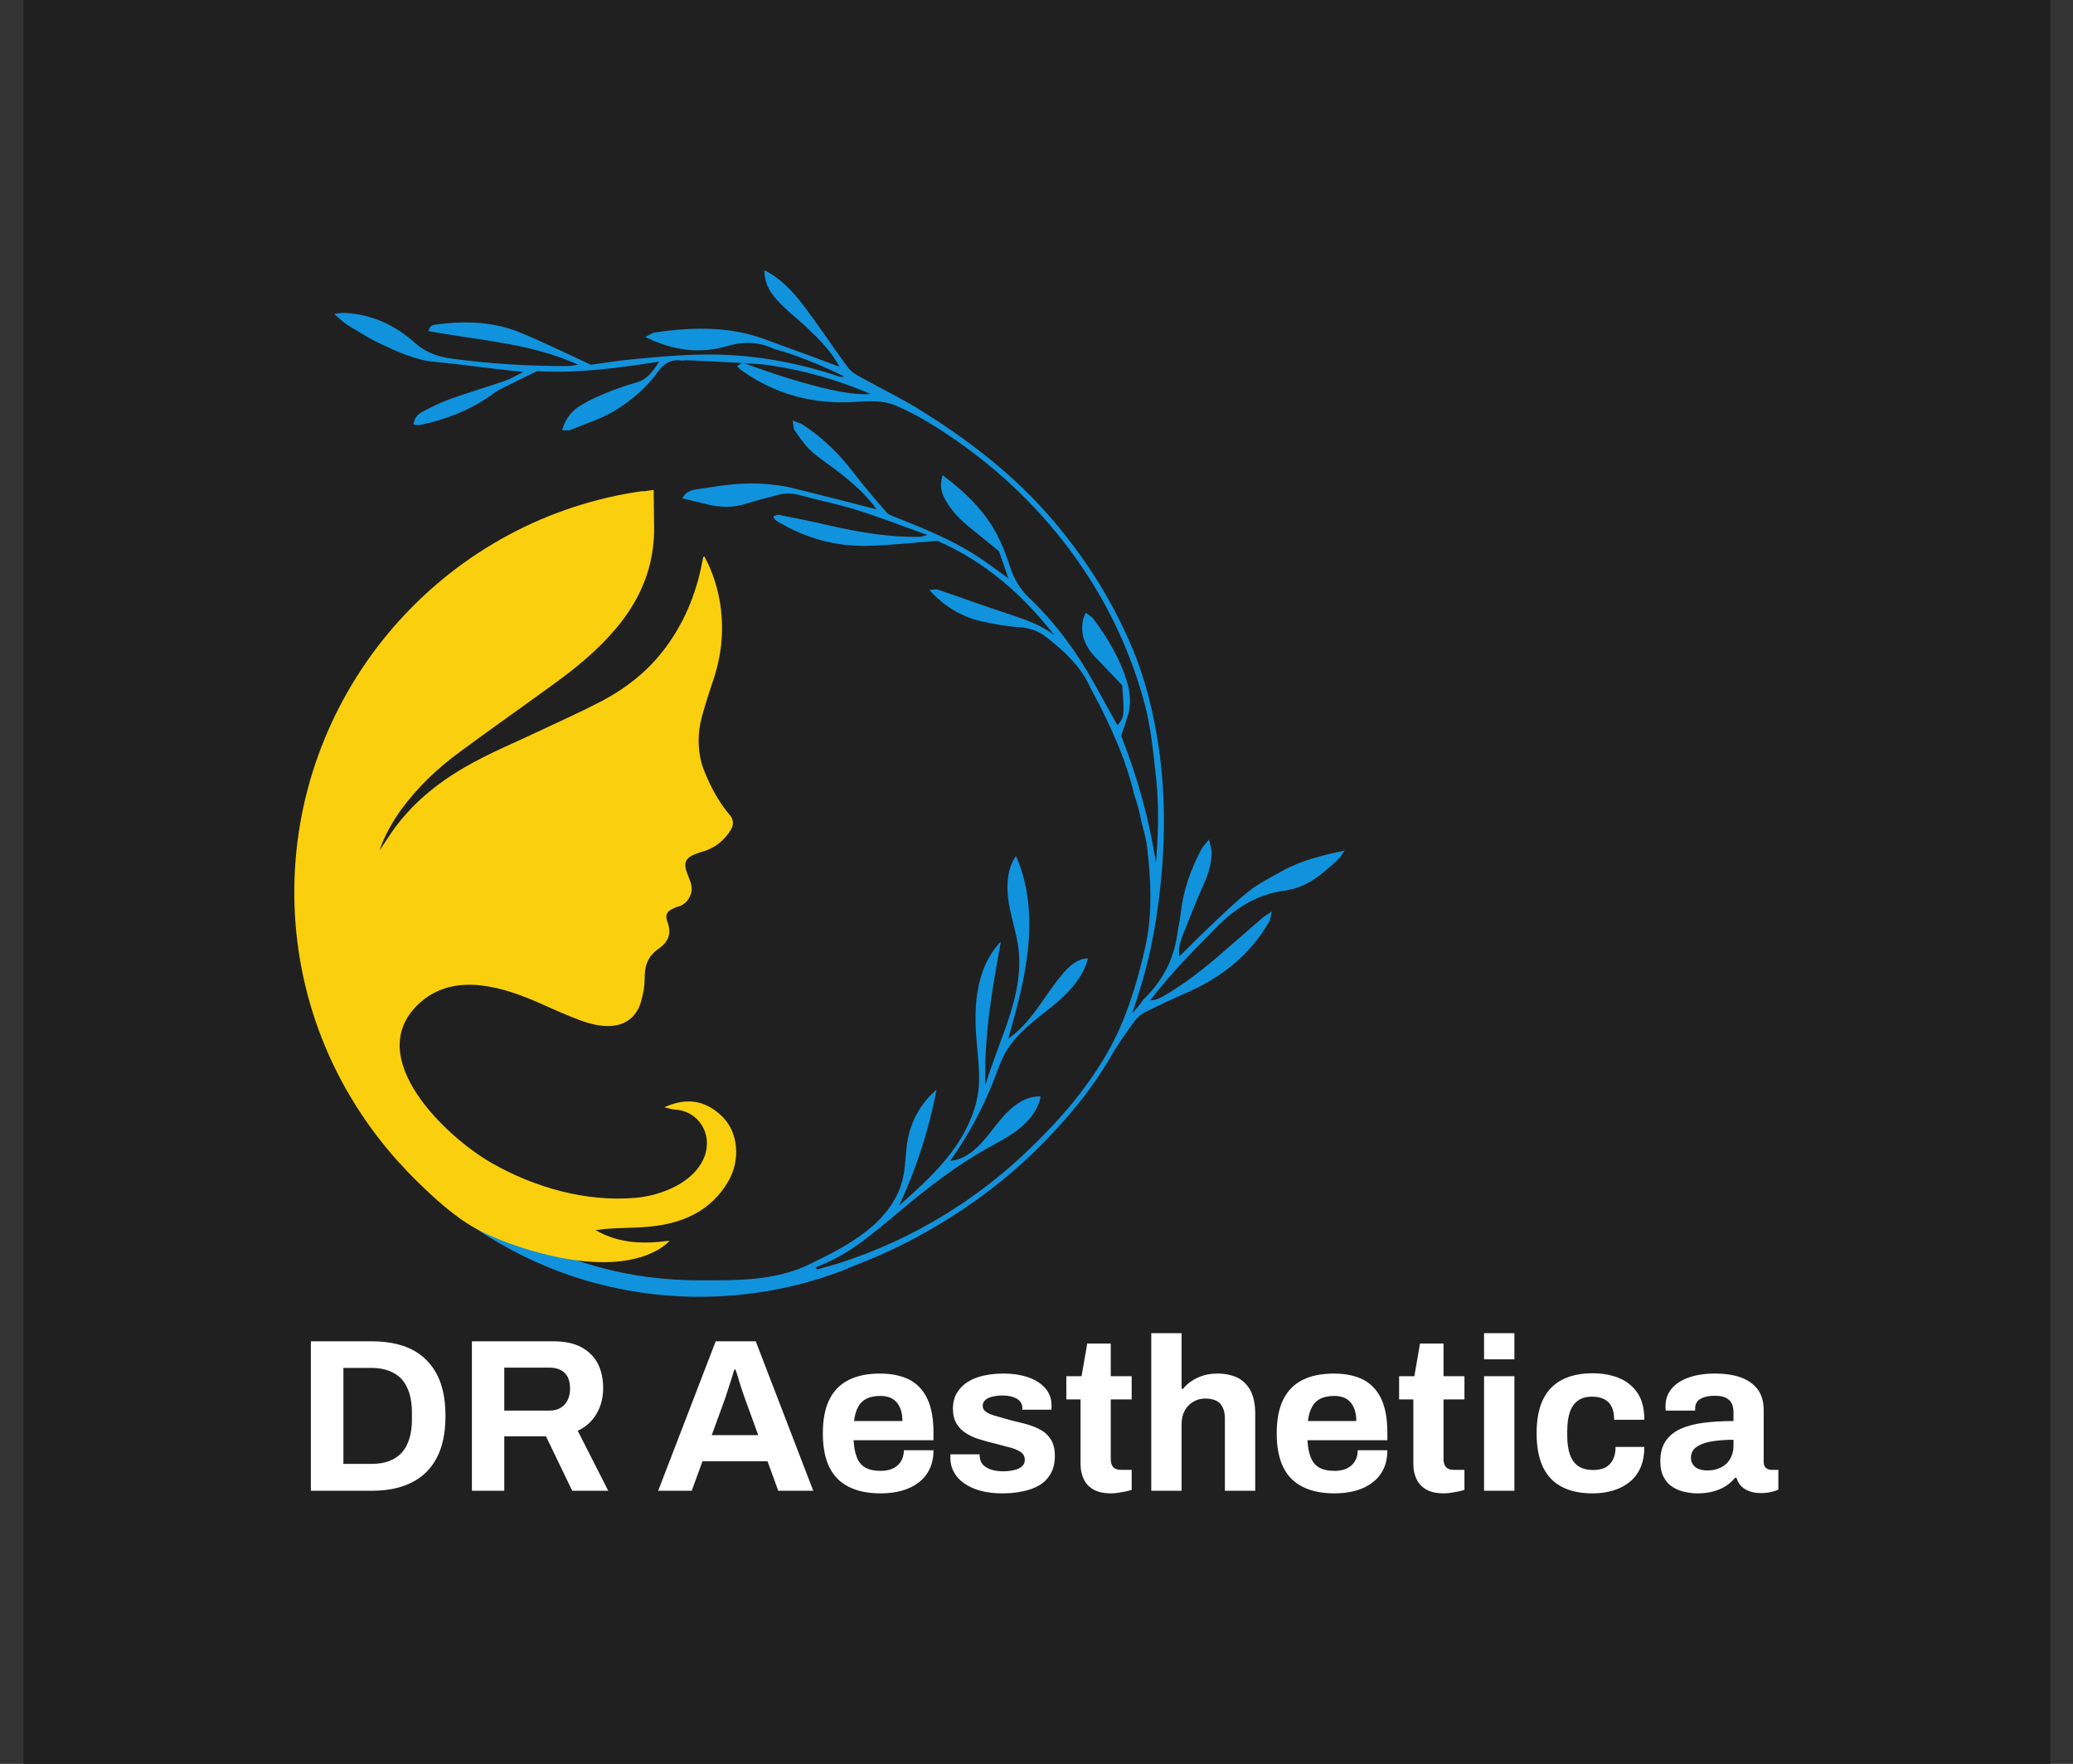
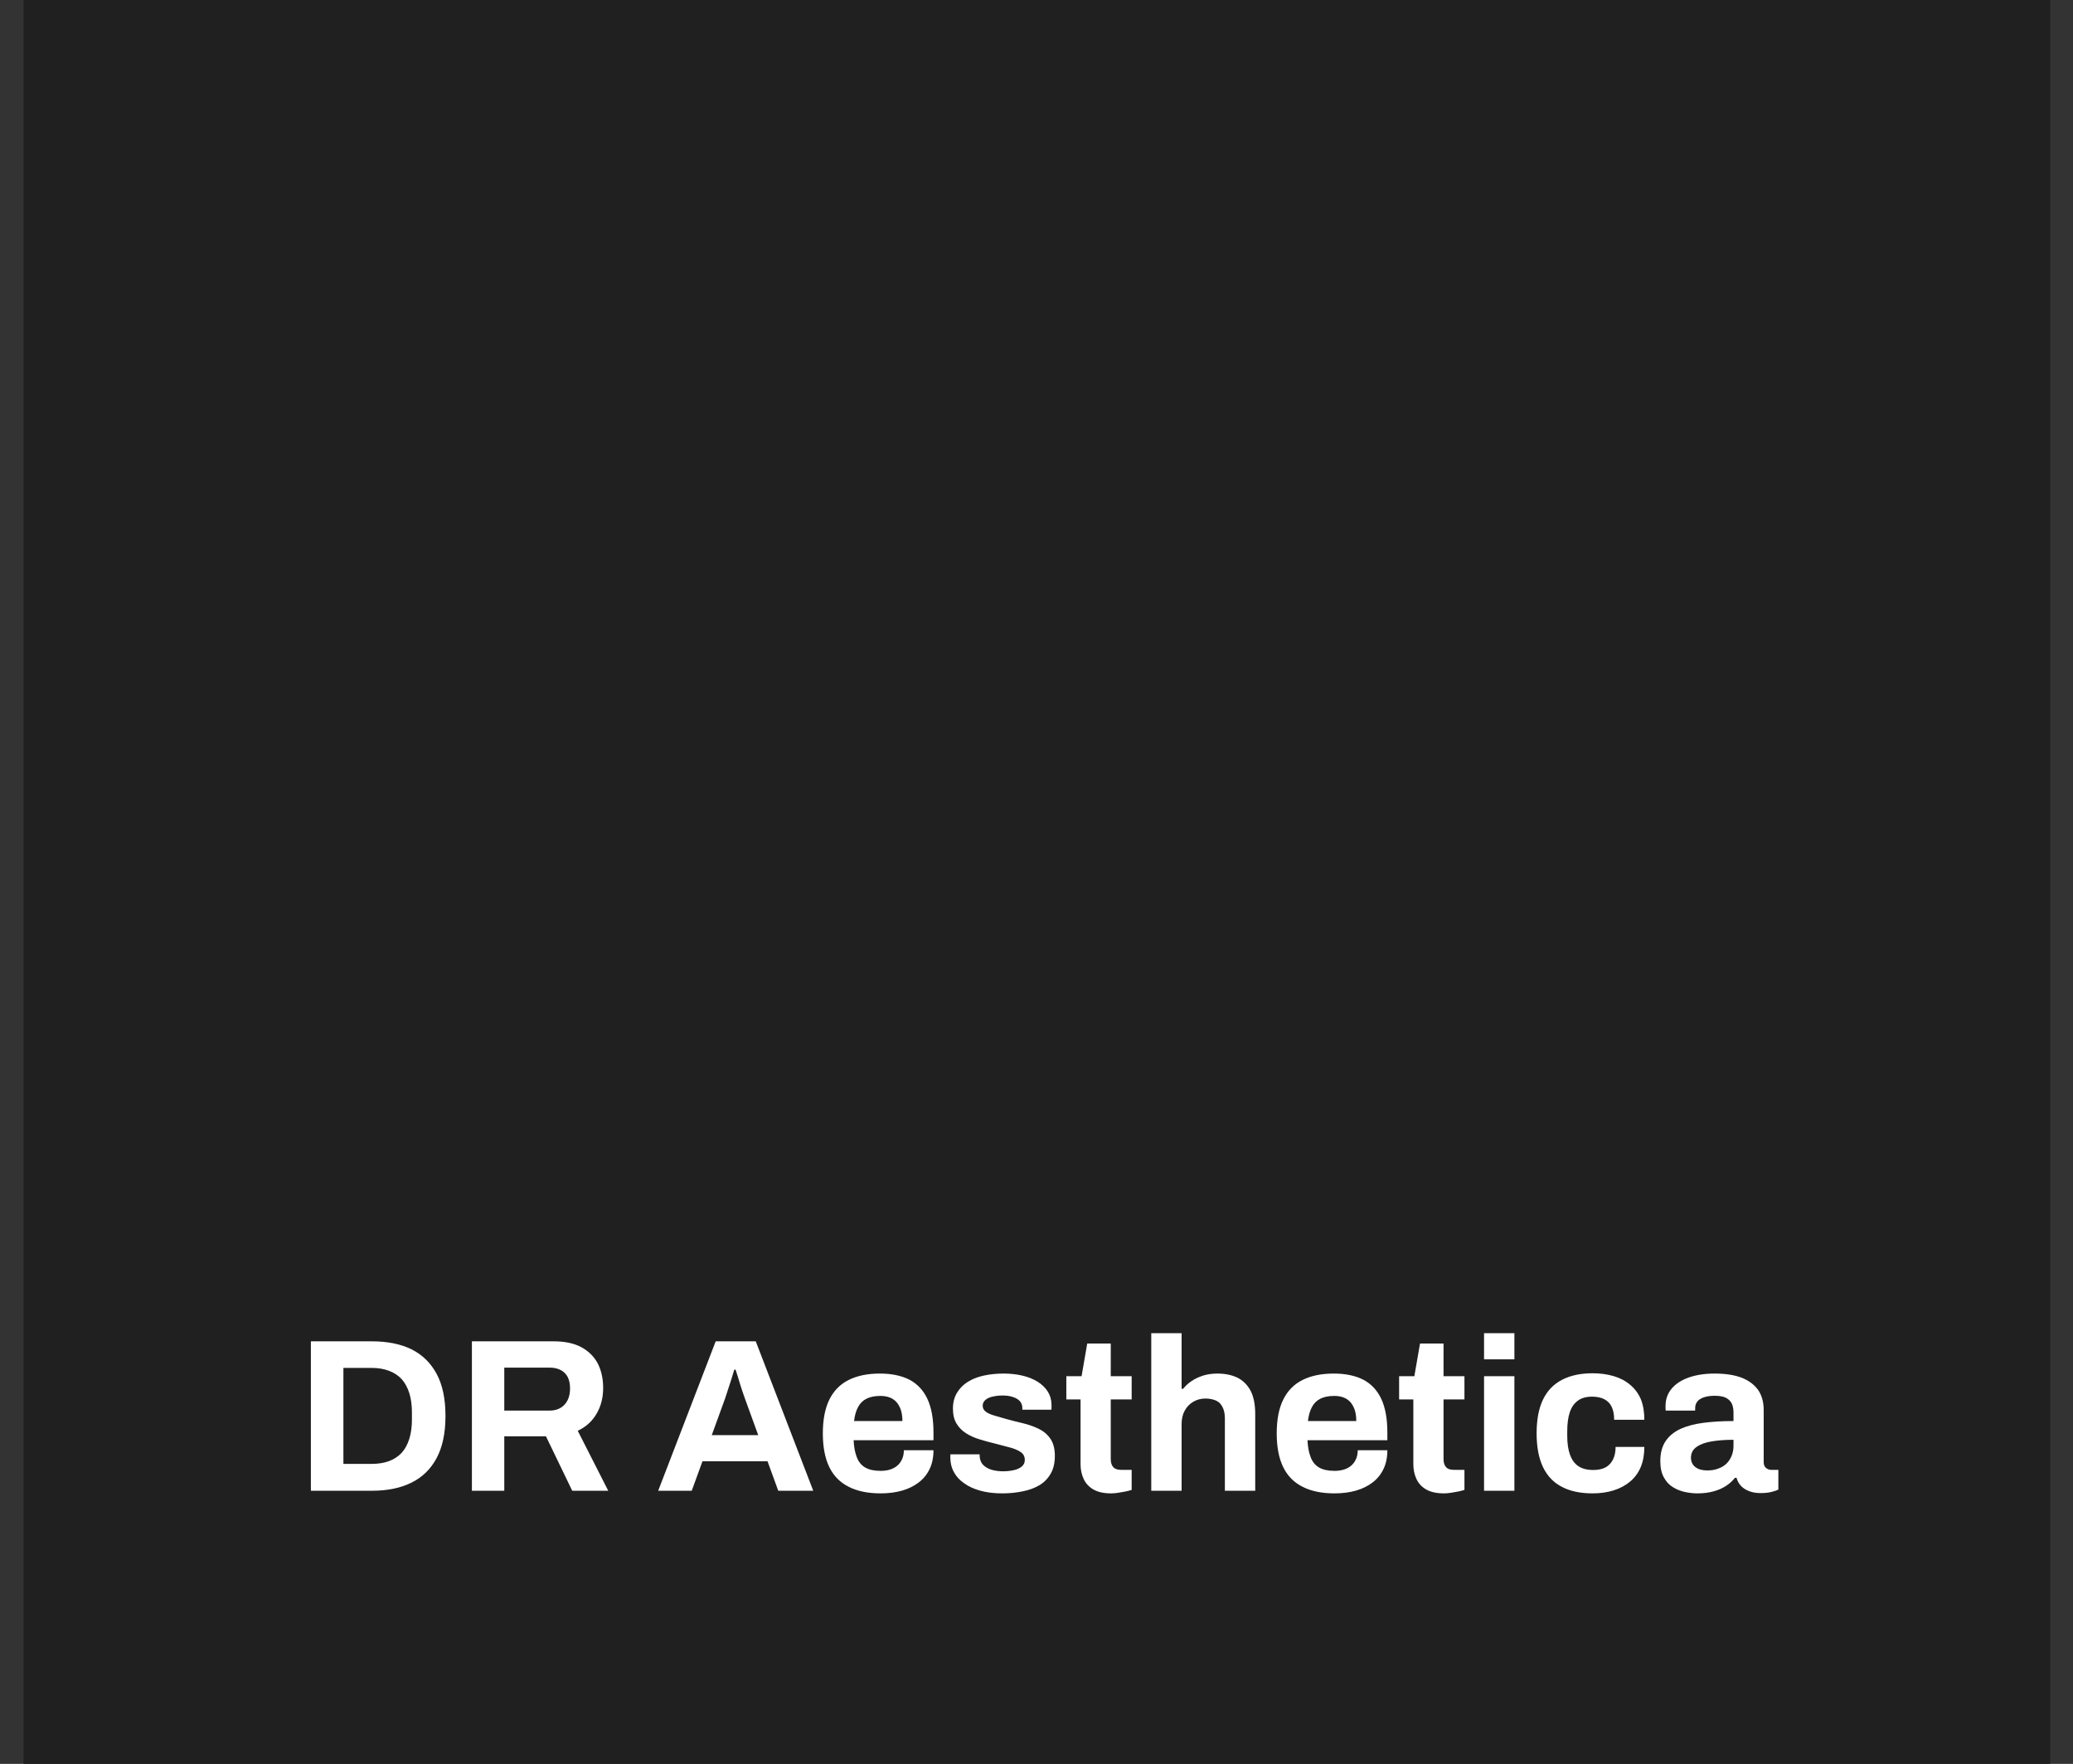
<svg xmlns="http://www.w3.org/2000/svg" viewBox="0 0 12.093 10.288" version="1.1">
  <rect x="0" y="0" width="12.093" height="10.288" fill="#333333" stroke="none" />
  <g transform="matrix(0.847,0,0,0.847,1.717,7.776)">
    <rect fill="#202020" y="-10.088" x="-1.865" height="13.959" width="13.959" />
    <g clip-path="url(#SvgjsClipPath4702)">
      <g clip-path="url(#SvgjsClipPath469777bb496c-3aed-4895-873d-d7cabe07555f)">
-         <path fill-rule="nonzero" transform="matrix(1,0,0,1,0,0)" fill="#1192dc" d="M 6.801 -3.181 C 6.723 -3.138 6.641 -3.097 6.572 -3.042 C 6.474 -2.964 6.384 -2.874 6.292 -2.788 C 6.225 -2.724 6.161 -2.658 6.095 -2.594 C 6.09 -2.64 6.097 -2.681 6.111 -2.72 C 6.161 -2.847 6.21 -2.973 6.266 -3.098 C 6.296 -3.166 6.317 -3.235 6.318 -3.309 C 6.318 -3.333 6.309 -3.358 6.3 -3.4 C 6.275 -3.368 6.258 -3.353 6.248 -3.334 C 6.172 -3.192 6.12 -3.042 6.103 -2.88 C 6.099 -2.839 6.088 -2.796 6.082 -2.754 C 6.059 -2.576 5.98 -2.427 5.853 -2.303 C 5.84 -2.292 5.834 -2.275 5.823 -2.263 C 5.81 -2.247 5.797 -2.233 5.77 -2.202 C 5.859 -2.454 5.915 -2.69 5.947 -2.931 C 6.002 -3.332 6.008 -3.733 5.938 -4.13 C 5.899 -4.356 5.837 -4.578 5.741 -4.788 C 5.61 -5.081 5.437 -5.348 5.23 -5.592 C 4.961 -5.909 4.634 -6.16 4.281 -6.375 C 4.159 -6.449 4.029 -6.511 3.905 -6.581 C 3.873 -6.598 3.839 -6.617 3.818 -6.644 C 3.744 -6.742 3.676 -6.844 3.604 -6.944 C 3.55 -7.018 3.498 -7.096 3.435 -7.164 C 3.381 -7.223 3.319 -7.279 3.237 -7.32 C 3.238 -7.205 3.3 -7.136 3.367 -7.071 C 3.424 -7.015 3.487 -6.967 3.545 -6.911 C 3.622 -6.837 3.698 -6.76 3.755 -6.655 C 3.635 -6.699 3.527 -6.741 3.418 -6.779 C 3.311 -6.817 3.206 -6.863 3.097 -6.887 C 2.893 -6.931 2.688 -6.922 2.482 -6.891 C 2.463 -6.888 2.446 -6.874 2.417 -6.86 C 2.607 -6.768 2.789 -6.741 2.979 -6.797 C 3.085 -6.828 3.188 -6.829 3.29 -6.784 C 3.315 -6.773 3.341 -6.767 3.367 -6.76 C 3.51 -6.714 3.65 -6.656 3.786 -6.589 C 3.775 -6.585 3.766 -6.583 3.758 -6.586 C 3.45 -6.69 3.133 -6.745 2.809 -6.739 C 2.65 -6.737 2.491 -6.722 2.333 -6.707 C 2.231 -6.698 2.13 -6.68 2.042 -6.669 C 1.873 -6.747 1.721 -6.822 1.565 -6.887 C 1.38 -6.965 1.184 -6.973 0.987 -6.947 C 0.963 -6.944 0.933 -6.945 0.924 -6.901 C 1.267 -6.836 1.619 -6.821 1.956 -6.669 C 1.922 -6.665 1.903 -6.66 1.885 -6.66 C 1.619 -6.659 1.354 -6.675 1.091 -6.71 C 0.991 -6.723 0.904 -6.753 0.83 -6.82 C 0.692 -6.944 0.531 -7.017 0.345 -7.026 C 0.327 -7.027 0.31 -7.023 0.274 -7.019 C 0.313 -6.987 0.335 -6.962 0.363 -6.945 C 0.437 -6.9 0.51 -6.853 0.587 -6.816 C 0.711 -6.759 0.834 -6.699 0.974 -6.688 C 1.062 -6.68 1.151 -6.668 1.241 -6.658 C 1.349 -6.645 1.457 -6.632 1.576 -6.619 C 1.527 -6.594 1.491 -6.572 1.45 -6.558 C 1.325 -6.515 1.198 -6.477 1.073 -6.433 C 1.008 -6.41 0.945 -6.378 0.884 -6.346 C 0.851 -6.33 0.827 -6.303 0.82 -6.258 C 0.838 -6.256 0.85 -6.251 0.862 -6.253 C 1.037 -6.289 1.2 -6.352 1.347 -6.453 C 1.371 -6.47 1.395 -6.489 1.422 -6.502 C 1.501 -6.542 1.582 -6.581 1.672 -6.625 C 1.943 -6.608 2.222 -6.645 2.512 -6.69 C 2.468 -6.619 2.428 -6.567 2.354 -6.546 C 2.283 -6.526 2.214 -6.502 2.146 -6.474 C 2.085 -6.449 2.025 -6.422 1.969 -6.387 C 1.91 -6.351 1.867 -6.297 1.844 -6.218 C 1.87 -6.219 1.888 -6.214 1.9 -6.219 C 2.008 -6.265 2.119 -6.296 2.219 -6.36 C 2.33 -6.43 2.427 -6.513 2.504 -6.62 C 2.544 -6.676 2.593 -6.708 2.664 -6.698 C 2.677 -6.696 2.691 -6.701 2.705 -6.7 C 2.831 -6.694 2.959 -6.688 3.086 -6.681 C 3.075 -6.675 3.064 -6.668 3.049 -6.66 C 3.062 -6.647 3.068 -6.639 3.076 -6.633 C 3.312 -6.464 3.576 -6.394 3.866 -6.413 C 3.959 -6.419 4.055 -6.425 4.14 -6.389 C 4.244 -6.344 4.344 -6.289 4.438 -6.228 C 4.771 -6.015 5.062 -5.755 5.305 -5.441 C 5.562 -5.109 5.747 -4.74 5.856 -4.336 C 5.9 -4.17 5.916 -3.997 5.935 -3.825 C 5.956 -3.631 5.951 -3.436 5.934 -3.239 C 5.888 -3.543 5.805 -3.835 5.695 -4.113 C 5.712 -4.166 5.728 -4.209 5.741 -4.253 C 5.764 -4.329 5.758 -4.407 5.737 -4.479 C 5.689 -4.64 5.605 -4.783 5.505 -4.917 C 5.493 -4.934 5.473 -4.944 5.451 -4.961 C 5.442 -4.94 5.436 -4.928 5.433 -4.917 C 5.409 -4.808 5.45 -4.722 5.524 -4.647 C 5.587 -4.583 5.648 -4.518 5.702 -4.461 C 5.717 -4.247 5.717 -4.244 5.669 -4.186 C 5.6 -4.308 5.534 -4.434 5.462 -4.556 C 5.351 -4.743 5.218 -4.914 5.061 -5.064 C 4.998 -5.124 4.955 -5.196 4.928 -5.282 C 4.889 -5.402 4.841 -5.517 4.764 -5.62 C 4.68 -5.733 4.578 -5.824 4.465 -5.908 C 4.445 -5.841 4.451 -5.798 4.486 -5.735 C 4.534 -5.649 4.606 -5.584 4.682 -5.524 C 4.741 -5.476 4.8 -5.428 4.853 -5.385 C 4.877 -5.317 4.897 -5.259 4.918 -5.198 C 4.852 -5.245 4.792 -5.291 4.728 -5.334 C 4.548 -5.456 4.347 -5.537 4.146 -5.617 C 4.122 -5.627 4.093 -5.635 4.077 -5.654 C 3.999 -5.744 3.922 -5.835 3.849 -5.929 C 3.751 -6.057 3.638 -6.168 3.502 -6.256 C 3.485 -6.267 3.463 -6.272 3.433 -6.285 C 3.438 -6.253 3.436 -6.23 3.446 -6.217 C 3.48 -6.168 3.514 -6.117 3.557 -6.077 C 3.616 -6.024 3.684 -5.98 3.747 -5.932 C 3.844 -5.857 3.935 -5.777 4.011 -5.673 C 3.809 -5.725 3.614 -5.775 3.419 -5.823 C 3.368 -5.835 3.315 -5.841 3.262 -5.846 C 3.105 -5.863 2.951 -5.839 2.797 -5.815 C 2.754 -5.808 2.703 -5.808 2.672 -5.749 C 2.734 -5.734 2.792 -5.721 2.849 -5.706 C 2.939 -5.685 3.026 -5.684 3.115 -5.713 C 3.181 -5.735 3.25 -5.75 3.317 -5.769 C 3.369 -5.785 3.421 -5.786 3.473 -5.773 C 3.609 -5.736 3.746 -5.709 3.879 -5.667 C 4.036 -5.618 4.188 -5.558 4.36 -5.497 C 4.33 -5.489 4.321 -5.484 4.311 -5.484 C 4.101 -5.48 3.895 -5.514 3.69 -5.561 C 3.574 -5.588 3.457 -5.612 3.339 -5.635 C 3.327 -5.638 3.313 -5.63 3.3 -5.626 C 3.303 -5.614 3.303 -5.61 3.305 -5.608 C 3.312 -5.601 3.32 -5.595 3.328 -5.59 C 3.518 -5.475 3.725 -5.417 3.946 -5.422 C 4.107 -5.425 4.269 -5.445 4.43 -5.456 C 4.758 -5.312 5.016 -5.086 5.234 -4.807 C 5.152 -4.871 5.056 -4.906 4.96 -4.939 C 4.866 -4.97 4.771 -5.003 4.677 -5.035 C 4.596 -5.064 4.514 -5.093 4.433 -5.12 C 4.417 -5.125 4.399 -5.12 4.374 -5.118 C 4.466 -5.012 4.597 -4.931 4.734 -4.902 C 4.821 -4.883 4.91 -4.866 5 -4.861 C 5.07 -4.856 5.129 -4.833 5.182 -4.791 C 5.3 -4.699 5.409 -4.599 5.475 -4.461 C 5.498 -4.413 5.525 -4.367 5.549 -4.319 C 5.644 -4.129 5.73 -3.935 5.78 -3.727 C 5.78 -3.723 5.781 -3.72 5.782 -3.716 C 5.803 -3.656 5.82 -3.595 5.832 -3.532 C 5.848 -3.467 5.868 -3.401 5.875 -3.334 C 5.901 -3.104 5.911 -2.873 5.857 -2.642 C 5.799 -2.392 5.725 -2.149 5.596 -1.925 C 5.444 -1.662 5.246 -1.44 5.027 -1.234 C 4.903 -1.117 4.772 -1.012 4.633 -0.916 L 4.631 -0.914 L 4.628 -0.912 C 4.628 -0.912 4.622 -0.908 4.619 -0.906 C 4.612 -0.901 4.604 -0.896 4.594 -0.889 C 4.589 -0.886 4.583 -0.882 4.578 -0.879 C 4.348 -0.726 4.098 -0.602 3.837 -0.511 C 3.771 -0.487 3.704 -0.467 3.637 -0.45 C 3.628 -0.447 3.603 -0.435 3.596 -0.443 C 3.585 -0.456 3.609 -0.461 3.616 -0.464 C 3.646 -0.475 3.675 -0.489 3.704 -0.503 C 3.82 -0.56 3.925 -0.638 4.025 -0.72 C 4.079 -0.763 4.132 -0.808 4.184 -0.852 C 4.37 -1.007 4.563 -1.156 4.774 -1.274 C 4.851 -1.317 4.931 -1.357 4.999 -1.413 C 5.067 -1.469 5.125 -1.543 5.14 -1.63 C 5.008 -1.637 4.903 -1.525 4.823 -1.42 C 4.742 -1.315 4.649 -1.197 4.517 -1.187 C 4.64 -1.359 4.741 -1.546 4.818 -1.743 C 4.845 -1.812 4.868 -1.884 4.907 -1.948 C 4.982 -2.07 5.102 -2.156 5.213 -2.245 C 5.324 -2.335 5.432 -2.443 5.466 -2.581 C 5.397 -2.581 5.339 -2.53 5.294 -2.477 C 5.166 -2.328 5.079 -2.139 4.917 -2.028 C 4.975 -2.235 5.034 -2.442 5.054 -2.656 C 5.075 -2.869 5.058 -3.091 4.97 -3.286 C 4.907 -3.195 4.903 -3.076 4.92 -2.966 C 4.938 -2.857 4.975 -2.752 4.988 -2.642 C 5.025 -2.321 4.851 -2.019 4.76 -1.709 C 4.748 -2.041 4.807 -2.37 4.866 -2.697 C 4.776 -2.603 4.725 -2.478 4.705 -2.35 C 4.684 -2.222 4.691 -2.092 4.703 -1.963 C 4.711 -1.875 4.721 -1.787 4.714 -1.699 C 4.701 -1.531 4.622 -1.372 4.52 -1.238 C 4.418 -1.104 4.291 -0.991 4.165 -0.878 C 4.284 -1.132 4.371 -1.401 4.423 -1.677 C 4.324 -1.593 4.254 -1.475 4.228 -1.349 C 4.207 -1.251 4.213 -1.15 4.188 -1.053 C 4.153 -0.914 4.059 -0.797 3.947 -0.708 C 3.827 -0.612 3.686 -0.542 3.549 -0.475 C 3.312 -0.36 3.055 -0.364 2.798 -0.364 C 2.557 -0.363 2.315 -0.394 2.083 -0.459 C 1.975 -0.489 1.869 -0.527 1.766 -0.571 C 1.566 -0.601 1.379 -0.663 1.207 -0.75 C 1.483 -0.558 1.792 -0.414 2.119 -0.333 C 2.662 -0.197 3.244 -0.23 3.768 -0.428 C 3.813 -0.446 3.858 -0.466 3.904 -0.484 C 4.009 -0.525 4.112 -0.571 4.212 -0.622 C 4.25 -0.641 4.289 -0.662 4.326 -0.683 C 4.62 -0.846 4.89 -1.043 5.13 -1.282 C 5.321 -1.473 5.493 -1.678 5.629 -1.914 C 5.677 -1.997 5.734 -2.075 5.79 -2.153 C 5.809 -2.178 5.836 -2.2 5.865 -2.214 C 5.963 -2.262 6.062 -2.308 6.162 -2.352 C 6.396 -2.456 6.586 -2.611 6.715 -2.835 C 6.723 -2.849 6.724 -2.868 6.732 -2.904 C 6.699 -2.882 6.683 -2.873 6.669 -2.861 C 6.611 -2.811 6.554 -2.761 6.496 -2.711 C 6.339 -2.573 6.181 -2.435 5.999 -2.329 C 5.969 -2.312 5.942 -2.293 5.896 -2.293 C 6.038 -2.481 6.196 -2.637 6.352 -2.796 C 6.487 -2.933 6.64 -3.027 6.833 -3.049 C 6.837 -3.05 6.84 -3.051 6.843 -3.052 C 6.945 -3.069 7.028 -3.122 7.105 -3.188 C 7.136 -3.213 7.166 -3.239 7.194 -3.268 C 7.207 -3.279 7.213 -3.295 7.234 -3.324 C 7.072 -3.289 6.931 -3.254 6.802 -3.182 Z M 3.097 -6.68 C 3.156 -6.676 3.216 -6.674 3.275 -6.665 C 3.512 -6.63 3.74 -6.565 3.969 -6.468 C 3.826 -6.451 3.502 -6.531 3.097 -6.68 Z" />
-       </g>
+         </g>
      <g clip-path="url(#SvgjsClipPath469777bb496c-3aed-4895-873d-d7cabe07555f)">
        <path fill-rule="nonzero" transform="matrix(1,0,0,1,0,0)" fill="#facf0e" d="M 2.952 -1.487 C 2.837 -1.603 2.706 -1.627 2.548 -1.556 C 2.577 -1.549 2.598 -1.541 2.62 -1.54 C 2.785 -1.531 2.883 -1.371 2.825 -1.217 C 2.757 -1.037 2.526 -0.947 2.349 -0.932 C 2.007 -0.903 1.655 -1.003 1.359 -1.172 C 1.045 -1.351 0.466 -1.9 0.856 -2.267 C 1.078 -2.477 1.39 -2.399 1.64 -2.294 C 1.729 -2.257 1.815 -2.215 1.904 -2.18 C 1.985 -2.147 2.067 -2.116 2.157 -2.115 C 2.251 -2.114 2.325 -2.151 2.369 -2.234 C 2.388 -2.271 2.396 -2.314 2.405 -2.356 C 2.412 -2.394 2.413 -2.433 2.414 -2.472 C 2.416 -2.546 2.446 -2.604 2.507 -2.646 C 2.574 -2.692 2.601 -2.749 2.57 -2.831 C 2.551 -2.884 2.567 -2.908 2.622 -2.93 C 2.633 -2.935 2.644 -2.938 2.655 -2.941 C 2.69 -2.955 2.712 -2.98 2.727 -3.013 C 2.747 -3.06 2.733 -3.1 2.715 -3.143 C 2.672 -3.245 2.689 -3.277 2.794 -3.311 C 2.887 -3.334 2.962 -3.389 3.01 -3.473 C 3.027 -3.503 3.024 -3.541 3.001 -3.566 C 2.878 -3.709 2.815 -3.891 2.805 -3.924 C 2.778 -4.027 2.777 -4.134 2.807 -4.246 C 2.831 -4.332 2.858 -4.417 2.887 -4.502 C 2.952 -4.698 2.964 -4.896 2.919 -5.096 C 2.898 -5.185 2.868 -5.269 2.823 -5.35 C 2.818 -5.345 2.816 -5.344 2.816 -5.342 C 2.814 -5.333 2.811 -5.324 2.81 -5.314 C 2.767 -5.085 2.679 -4.875 2.533 -4.69 C 2.421 -4.549 2.281 -4.44 2.123 -4.356 C 1.98 -4.281 1.832 -4.215 1.686 -4.146 C 1.513 -4.064 1.336 -3.992 1.17 -3.895 C 0.974 -3.781 0.803 -3.639 0.672 -3.452 C 0.643 -3.41 0.616 -3.366 0.587 -3.324 C 0.616 -3.416 0.678 -3.527 0.737 -3.607 C 0.85 -3.761 0.987 -3.891 1.14 -4.003 C 1.354 -4.161 1.571 -4.313 1.785 -4.469 C 1.94 -4.581 2.088 -4.702 2.212 -4.849 C 2.338 -4.997 2.427 -5.164 2.462 -5.357 C 2.472 -5.412 2.477 -5.466 2.478 -5.518 L 2.478 -5.539 C 2.478 -5.539 2.475 -5.807 2.475 -5.807 L 2.402 -5.797 L 2.402 -5.799 C 2.371 -5.795 2.34 -5.79 2.31 -5.785 C 2.31 -5.785 2.287 -5.781 2.287 -5.781 C 0.961 -5.538 -0.014 -4.366 0 -3.008 C 0.007 -2.326 0.263 -1.681 0.723 -1.173 L 0.724 -1.171 L 0.726 -1.171 C 0.763 -1.129 0.801 -1.089 0.841 -1.05 C 0.936 -0.957 1.036 -0.864 1.146 -0.786 C 1.255 -0.708 1.382 -0.653 1.514 -0.607 C 1.589 -0.581 1.665 -0.558 1.742 -0.54 C 1.808 -0.524 1.874 -0.51 1.942 -0.502 C 2.388 -0.442 2.558 -0.607 2.582 -0.634 C 2.583 -0.634 2.583 -0.635 2.584 -0.636 C 2.585 -0.637 2.585 -0.637 2.585 -0.637 C 2.413 -0.614 2.239 -0.614 2.075 -0.71 C 2.118 -0.716 2.162 -0.72 2.205 -0.722 C 2.287 -0.726 2.369 -0.726 2.449 -0.734 C 2.673 -0.756 2.869 -0.84 2.989 -1.046 C 3.075 -1.194 3.056 -1.382 2.952 -1.487 Z" />
      </g>
    </g>
    <g>
      <path fill-rule="nonzero" fill="#ffffff" d="M 0.114 1.085 L 0.114 0.056 L 0.534 0.056 Q 0.695 0.056 0.807 0.111 Q 0.919 0.167 0.98 0.28 Q 1.041 0.393 1.041 0.57 Q 1.041 0.746 0.98 0.86 Q 0.919 0.974 0.807 1.029 Q 0.695 1.085 0.534 1.085 L 0.114 1.085 M 0.338 0.9 L 0.532 0.9 Q 0.6 0.9 0.652 0.881 Q 0.705 0.861 0.74 0.823 Q 0.774 0.785 0.792 0.727 Q 0.81 0.669 0.81 0.593 L 0.81 0.548 Q 0.81 0.471 0.792 0.413 Q 0.774 0.356 0.74 0.317 Q 0.705 0.279 0.652 0.259 Q 0.6 0.239 0.532 0.239 L 0.338 0.239 L 0.338 0.9 M 1.223 1.085 L 1.223 0.056 L 1.787 0.056 Q 1.901 0.056 1.976 0.096 Q 2.052 0.137 2.09 0.209 Q 2.127 0.282 2.127 0.377 Q 2.127 0.477 2.082 0.554 Q 2.037 0.632 1.952 0.672 L 2.162 1.085 L 1.914 1.085 L 1.733 0.71 L 1.446 0.71 L 1.446 1.085 L 1.223 1.085 M 1.446 0.533 L 1.757 0.533 Q 1.824 0.533 1.862 0.491 Q 1.899 0.45 1.899 0.38 Q 1.899 0.335 1.883 0.302 Q 1.866 0.27 1.835 0.254 Q 1.803 0.237 1.757 0.237 L 1.446 0.237 L 1.446 0.533 M 2.506 1.085 L 2.902 0.056 L 3.178 0.056 L 3.574 1.085 L 3.333 1.085 L 3.259 0.882 L 2.811 0.882 L 2.737 1.085 L 2.506 1.085 M 2.875 0.702 L 3.195 0.702 L 3.103 0.449 Q 3.097 0.432 3.089 0.409 Q 3.081 0.386 3.072 0.357 Q 3.063 0.329 3.055 0.301 Q 3.046 0.273 3.039 0.251 L 3.03 0.251 Q 3.022 0.279 3.01 0.317 Q 2.998 0.356 2.986 0.391 Q 2.974 0.426 2.967 0.449 L 2.875 0.702 M 4.038 1.103 Q 3.907 1.103 3.819 1.058 Q 3.73 1.014 3.685 0.923 Q 3.64 0.831 3.64 0.69 Q 3.64 0.548 3.685 0.457 Q 3.73 0.366 3.818 0.322 Q 3.906 0.278 4.033 0.278 Q 4.153 0.278 4.236 0.32 Q 4.318 0.363 4.36 0.452 Q 4.402 0.542 4.402 0.683 L 4.402 0.737 L 3.852 0.737 Q 3.855 0.806 3.874 0.854 Q 3.892 0.902 3.932 0.925 Q 3.972 0.948 4.038 0.948 Q 4.074 0.948 4.103 0.939 Q 4.132 0.93 4.153 0.912 Q 4.174 0.894 4.186 0.867 Q 4.198 0.84 4.198 0.806 L 4.402 0.806 Q 4.402 0.881 4.375 0.936 Q 4.348 0.992 4.3 1.028 Q 4.252 1.065 4.186 1.084 Q 4.119 1.103 4.038 1.103 M 3.855 0.605 L 4.188 0.605 Q 4.188 0.56 4.177 0.527 Q 4.165 0.494 4.146 0.473 Q 4.126 0.452 4.099 0.442 Q 4.071 0.432 4.036 0.432 Q 3.979 0.432 3.941 0.451 Q 3.903 0.47 3.883 0.508 Q 3.862 0.546 3.855 0.605 M 4.875 1.103 Q 4.792 1.103 4.726 1.085 Q 4.66 1.067 4.614 1.034 Q 4.567 1.002 4.543 0.957 Q 4.518 0.912 4.518 0.855 Q 4.518 0.849 4.518 0.843 Q 4.518 0.837 4.519 0.834 L 4.72 0.834 Q 4.72 0.837 4.72 0.84 Q 4.72 0.843 4.72 0.846 Q 4.722 0.884 4.744 0.907 Q 4.767 0.93 4.804 0.941 Q 4.84 0.951 4.881 0.951 Q 4.917 0.951 4.951 0.944 Q 4.984 0.938 5.008 0.92 Q 5.031 0.902 5.031 0.873 Q 5.031 0.837 5.002 0.818 Q 4.972 0.798 4.925 0.786 Q 4.878 0.774 4.822 0.759 Q 4.771 0.747 4.72 0.731 Q 4.669 0.716 4.628 0.69 Q 4.587 0.665 4.561 0.623 Q 4.536 0.582 4.536 0.519 Q 4.536 0.458 4.563 0.412 Q 4.59 0.366 4.637 0.336 Q 4.684 0.306 4.748 0.292 Q 4.812 0.278 4.885 0.278 Q 4.954 0.278 5.014 0.292 Q 5.074 0.306 5.119 0.334 Q 5.164 0.362 5.19 0.403 Q 5.215 0.444 5.215 0.495 Q 5.215 0.506 5.215 0.515 Q 5.215 0.524 5.214 0.527 L 5.014 0.527 L 5.014 0.515 Q 5.014 0.488 4.998 0.469 Q 4.981 0.45 4.951 0.44 Q 4.92 0.429 4.876 0.429 Q 4.846 0.429 4.822 0.434 Q 4.797 0.438 4.779 0.447 Q 4.761 0.456 4.751 0.469 Q 4.741 0.482 4.741 0.5 Q 4.741 0.525 4.763 0.541 Q 4.785 0.557 4.821 0.567 Q 4.857 0.578 4.9 0.59 Q 4.954 0.605 5.014 0.619 Q 5.073 0.633 5.124 0.657 Q 5.175 0.681 5.206 0.725 Q 5.238 0.77 5.238 0.845 Q 5.238 0.917 5.21 0.966 Q 5.182 1.016 5.133 1.046 Q 5.083 1.076 5.017 1.089 Q 4.951 1.103 4.875 1.103 M 5.625 1.103 Q 5.55 1.103 5.503 1.076 Q 5.457 1.049 5.436 1.003 Q 5.415 0.957 5.415 0.902 L 5.415 0.456 L 5.317 0.456 L 5.317 0.296 L 5.422 0.296 L 5.461 0.071 L 5.623 0.071 L 5.623 0.296 L 5.767 0.296 L 5.767 0.456 L 5.623 0.456 L 5.623 0.867 Q 5.623 0.903 5.64 0.922 Q 5.656 0.941 5.694 0.941 L 5.767 0.941 L 5.767 1.079 Q 5.749 1.085 5.725 1.09 Q 5.701 1.095 5.674 1.099 Q 5.647 1.103 5.625 1.103 M 5.902 1.085 L 5.902 2.220446049250313e-16 L 6.111 2.220446049250313e-16 L 6.111 0.383 L 6.121 0.383 Q 6.147 0.351 6.182 0.328 Q 6.217 0.305 6.262 0.291 Q 6.306 0.278 6.358 0.278 Q 6.436 0.278 6.495 0.306 Q 6.553 0.335 6.586 0.396 Q 6.618 0.458 6.618 0.557 L 6.618 1.085 L 6.409 1.085 L 6.409 0.59 Q 6.409 0.552 6.4 0.526 Q 6.391 0.5 6.374 0.482 Q 6.357 0.465 6.331 0.458 Q 6.306 0.45 6.274 0.45 Q 6.228 0.45 6.19 0.473 Q 6.153 0.495 6.132 0.534 Q 6.111 0.573 6.111 0.624 L 6.111 1.085 L 5.902 1.085 M 7.164 1.103 Q 7.033 1.103 6.945 1.058 Q 6.856 1.014 6.811 0.923 Q 6.766 0.831 6.766 0.69 Q 6.766 0.548 6.811 0.457 Q 6.856 0.366 6.944 0.322 Q 7.032 0.278 7.159 0.278 Q 7.279 0.278 7.362 0.32 Q 7.444 0.363 7.486 0.452 Q 7.528 0.542 7.528 0.683 L 7.528 0.737 L 6.978 0.737 Q 6.981 0.806 7 0.854 Q 7.018 0.902 7.058 0.925 Q 7.098 0.948 7.164 0.948 Q 7.2 0.948 7.229 0.939 Q 7.258 0.93 7.279 0.912 Q 7.3 0.894 7.312 0.867 Q 7.324 0.84 7.324 0.806 L 7.528 0.806 Q 7.528 0.881 7.501 0.936 Q 7.474 0.992 7.426 1.028 Q 7.378 1.065 7.312 1.084 Q 7.245 1.103 7.164 1.103 M 6.981 0.605 L 7.314 0.605 Q 7.314 0.56 7.303 0.527 Q 7.291 0.494 7.272 0.473 Q 7.252 0.452 7.225 0.442 Q 7.197 0.432 7.162 0.432 Q 7.105 0.432 7.067 0.451 Q 7.029 0.47 7.009 0.508 Q 6.988 0.546 6.981 0.605 M 7.917 1.103 Q 7.842 1.103 7.795 1.076 Q 7.749 1.049 7.728 1.003 Q 7.707 0.957 7.707 0.902 L 7.707 0.456 L 7.609 0.456 L 7.609 0.296 L 7.714 0.296 L 7.753 0.071 L 7.915 0.071 L 7.915 0.296 L 8.059 0.296 L 8.059 0.456 L 7.915 0.456 L 7.915 0.867 Q 7.915 0.903 7.932 0.922 Q 7.948 0.941 7.986 0.941 L 8.059 0.941 L 8.059 1.079 Q 8.041 1.085 8.017 1.09 Q 7.993 1.095 7.966 1.099 Q 7.939 1.103 7.917 1.103 M 8.194 0.18 L 8.194 2.220446049250313e-16 L 8.403 2.220446049250313e-16 L 8.403 0.18 L 8.194 0.18 M 8.194 1.085 L 8.194 0.296 L 8.403 0.296 L 8.403 1.085 L 8.194 1.085 M 8.941 1.103 Q 8.815 1.103 8.73 1.058 Q 8.644 1.014 8.6 0.922 Q 8.556 0.83 8.556 0.69 Q 8.556 0.548 8.6 0.457 Q 8.644 0.366 8.731 0.321 Q 8.817 0.276 8.941 0.276 Q 9.022 0.276 9.088 0.296 Q 9.153 0.315 9.201 0.356 Q 9.249 0.396 9.274 0.455 Q 9.298 0.515 9.298 0.596 L 9.09 0.596 Q 9.09 0.542 9.073 0.507 Q 9.057 0.473 9.023 0.455 Q 8.989 0.437 8.938 0.437 Q 8.878 0.437 8.841 0.464 Q 8.803 0.491 8.785 0.543 Q 8.767 0.596 8.767 0.674 L 8.767 0.708 Q 8.767 0.785 8.786 0.837 Q 8.805 0.89 8.844 0.916 Q 8.883 0.942 8.946 0.942 Q 8.997 0.942 9.031 0.924 Q 9.064 0.906 9.082 0.87 Q 9.1 0.834 9.1 0.783 L 9.298 0.783 Q 9.298 0.86 9.274 0.92 Q 9.249 0.98 9.202 1.02 Q 9.154 1.061 9.088 1.082 Q 9.022 1.103 8.941 1.103 M 9.663 1.103 Q 9.624 1.103 9.58 1.094 Q 9.535 1.085 9.496 1.061 Q 9.457 1.038 9.433 0.994 Q 9.408 0.95 9.408 0.881 Q 9.408 0.798 9.444 0.744 Q 9.48 0.69 9.547 0.659 Q 9.613 0.629 9.706 0.617 Q 9.799 0.605 9.912 0.605 L 9.912 0.546 Q 9.912 0.512 9.901 0.486 Q 9.889 0.461 9.862 0.446 Q 9.834 0.431 9.784 0.431 Q 9.735 0.431 9.704 0.443 Q 9.673 0.455 9.661 0.473 Q 9.648 0.492 9.648 0.515 L 9.648 0.533 L 9.445 0.533 Q 9.444 0.525 9.444 0.518 Q 9.444 0.512 9.444 0.501 Q 9.444 0.432 9.486 0.382 Q 9.528 0.332 9.604 0.305 Q 9.681 0.278 9.783 0.278 Q 9.892 0.278 9.967 0.306 Q 10.041 0.335 10.081 0.39 Q 10.12 0.446 10.12 0.53 L 10.12 0.888 Q 10.12 0.915 10.136 0.928 Q 10.152 0.941 10.171 0.941 L 10.221 0.941 L 10.221 1.077 Q 10.206 1.085 10.174 1.093 Q 10.143 1.101 10.098 1.101 Q 10.054 1.101 10.021 1.088 Q 9.987 1.076 9.964 1.052 Q 9.942 1.029 9.933 0.996 L 9.922 0.996 Q 9.897 1.028 9.86 1.052 Q 9.823 1.076 9.775 1.089 Q 9.726 1.103 9.663 1.103 M 9.733 0.945 Q 9.775 0.945 9.808 0.932 Q 9.841 0.92 9.864 0.898 Q 9.886 0.876 9.899 0.845 Q 9.912 0.813 9.912 0.777 L 9.912 0.734 Q 9.828 0.734 9.762 0.745 Q 9.696 0.756 9.658 0.783 Q 9.619 0.81 9.619 0.858 Q 9.619 0.885 9.633 0.905 Q 9.646 0.924 9.672 0.935 Q 9.697 0.945 9.733 0.945" />
    </g>
    <g />
  </g>
  <defs>
    <clipPath id="SvgjsClipPath4702">
-       <path d="M 0 -7.32 h 7.233 v 7.07 h -7.233 Z" />
-     </clipPath>
+       </clipPath>
    <clipPath id="SvgjsClipPath469777bb496c-3aed-4895-873d-d7cabe07555f">
      <path d="M 0 -7.32 L 7.233 -7.32 L 7.233 -0.25 L 0 -0.25 Z" />
    </clipPath>
  </defs>
</svg>